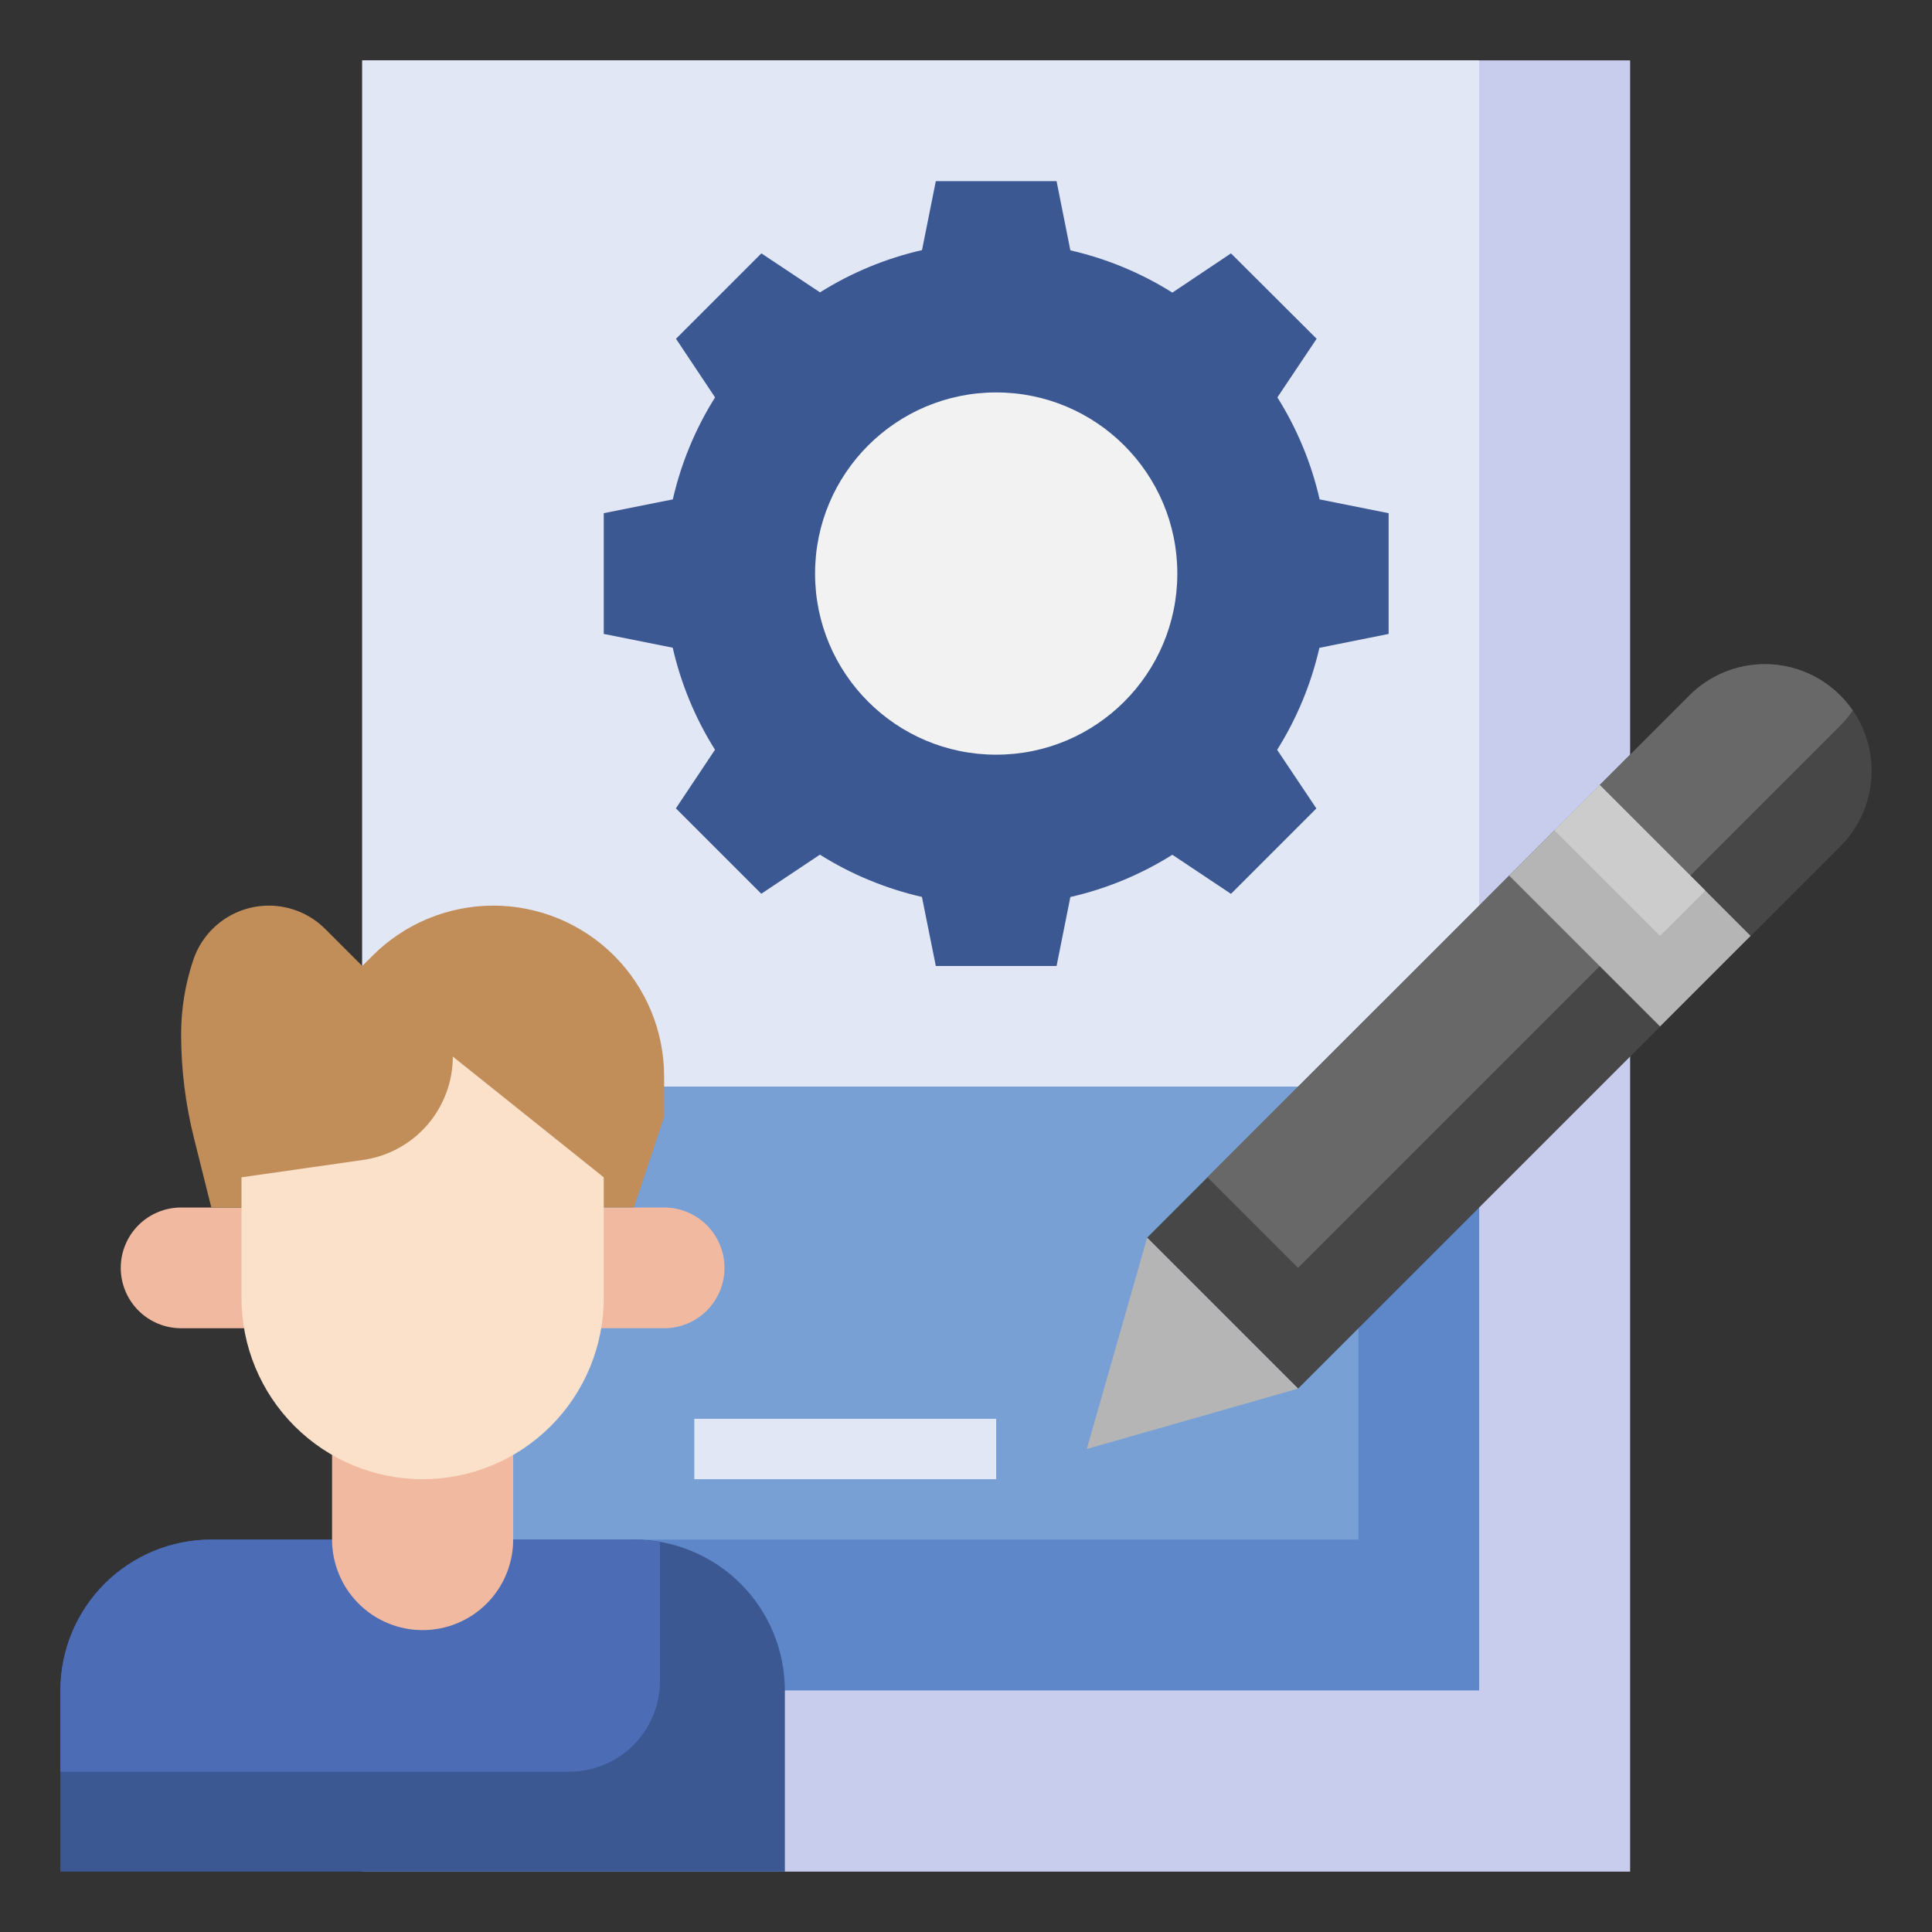
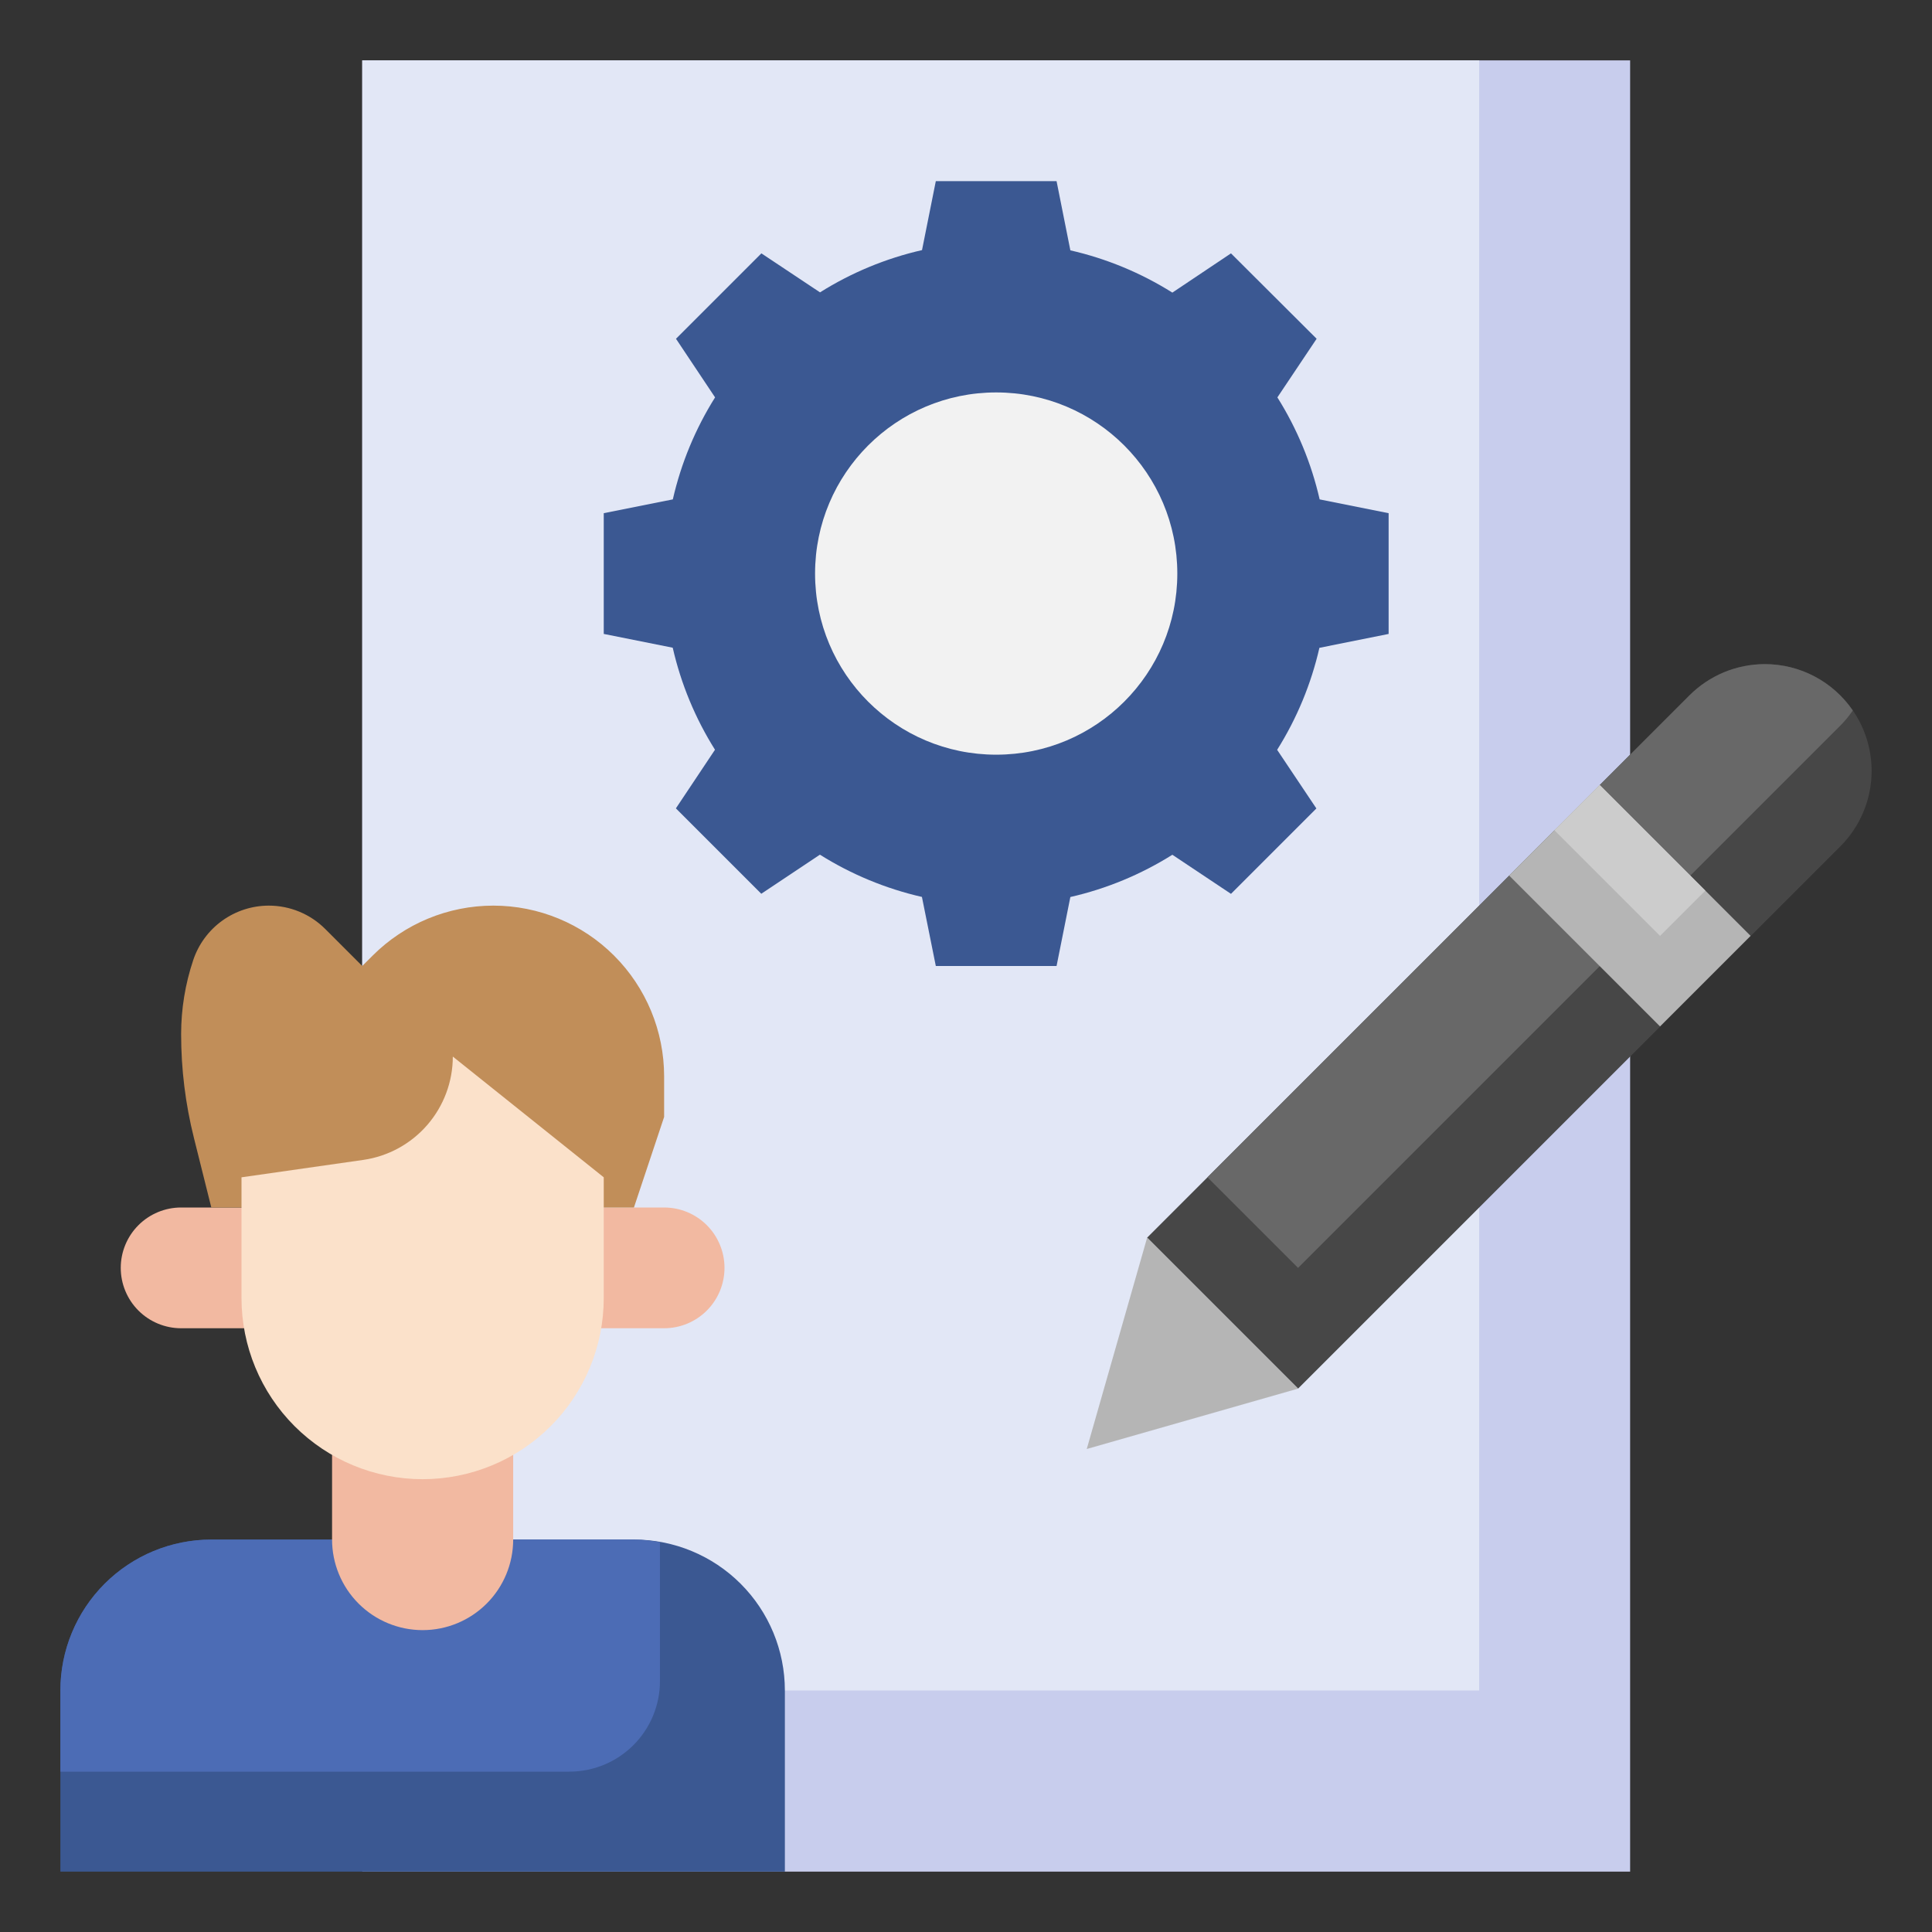
<svg xmlns="http://www.w3.org/2000/svg" width="500" height="500" viewBox="0 0 500 500" fill="none">
  <rect x="0" y="0" width="500" height="500" fill="#333333" stroke="none" />
  <path d="M93.75 15.625H421.875V484.375H93.75V15.625Z" fill="#C8CDED" />
  <path d="M93.75 15.625H382.812V437.5H93.75V15.625Z" fill="#E2E7F6" />
-   <path d="M132.812 281.25H382.812V437.5H132.812V281.25Z" fill="#5E87CA" />
-   <path d="M132.812 281.25H351.562V398.438H132.812V281.25Z" fill="#78A0D4" />
+   <path d="M132.812 281.25H351.562V398.438V281.25Z" fill="#78A0D4" />
  <path d="M296.875 320.312L437.219 179.969C439.783 177.403 442.828 175.368 446.179 173.979C449.53 172.59 453.122 171.875 456.75 171.875C464.077 171.875 471.103 174.785 476.284 179.966C481.465 185.147 484.375 192.173 484.375 199.5C484.375 203.128 483.66 206.72 482.271 210.071C480.882 213.422 478.847 216.467 476.281 219.031L335.938 359.375L296.875 320.312Z" fill="#474747" />
  <path d="M456.75 171.875C453.122 171.875 449.53 172.59 446.179 173.979C442.828 175.368 439.783 177.403 437.219 179.969L312.5 304.688L335.937 328.125L476.281 187.781C477.47 186.579 478.548 185.272 479.5 183.875C476.967 180.178 473.573 177.153 469.609 175.062C465.645 172.971 461.231 171.877 456.75 171.875Z" fill="#686868" />
  <path d="M335.938 359.375L281.25 375L296.875 320.312L335.938 359.375Z" fill="#B5B5B5" />
  <path d="M390.559 226.582L413.995 203.146L453.051 242.202L429.615 265.638L390.559 226.582Z" fill="#B5B5B5" />
  <path d="M402.277 214.867L413.994 203.15L441.339 230.495L429.622 242.212L402.277 214.867Z" fill="#CCCCCC" />
  <path d="M54.688 398.438H164.062C174.423 398.438 184.358 402.553 191.684 409.879C199.009 417.204 203.125 427.14 203.125 437.5V484.375H15.625V437.5C15.625 427.14 19.741 417.204 27.066 409.879C34.392 402.553 44.328 398.438 54.688 398.438Z" fill="#3B5892" />
  <path d="M147.359 458.5C153.575 458.5 159.537 456.031 163.932 451.635C168.328 447.24 170.797 441.279 170.797 435.063V399.125C168.576 398.702 166.323 398.472 164.062 398.438H54.688C44.328 398.438 34.392 402.553 27.066 409.879C19.741 417.204 15.625 427.14 15.625 437.5V458.5H147.359Z" fill="#4C6CB5" />
  <path d="M85.938 375V398.438C85.938 404.654 88.407 410.615 92.802 415.01C97.198 419.406 103.159 421.875 109.375 421.875C115.591 421.875 121.552 419.406 125.948 415.01C130.343 410.615 132.812 404.654 132.812 398.438V375" fill="#F2B9A1" />
  <path d="M70.312 312.5H46.875C42.731 312.5 38.757 314.146 35.827 317.076C32.896 320.007 31.25 323.981 31.25 328.125C31.25 332.269 32.896 336.243 35.827 339.174C38.757 342.104 42.731 343.75 46.875 343.75H70.312" fill="#F2B9A1" />
  <path d="M148.438 312.5H171.875C176.019 312.5 179.993 314.146 182.924 317.076C185.854 320.007 187.5 323.981 187.5 328.125C187.5 332.269 185.854 336.243 182.924 339.174C179.993 342.104 176.019 343.75 171.875 343.75H148.438" fill="#F2B9A1" />
  <path d="M164.062 312.5L171.875 289.063V278.57C171.875 266.849 167.219 255.608 158.93 247.32C150.642 239.031 139.401 234.375 127.68 234.375C115.959 234.375 104.718 239.032 96.43 247.32L93.75 250L84.172 240.422C82.25 238.5 79.967 236.976 77.455 235.938C74.942 234.9 72.25 234.369 69.531 234.375C65.207 234.386 60.996 235.754 57.491 238.287C53.987 240.82 51.367 244.39 50 248.492C47.934 254.662 46.878 261.126 46.875 267.633C46.875 276.677 47.984 285.687 50.18 294.461L54.688 312.5H164.062Z" fill="#C18E59" />
  <path d="M156.25 304.688V335.938C156.25 348.37 151.311 360.292 142.521 369.083C133.73 377.874 121.807 382.812 109.375 382.812C96.943 382.812 85.02 377.874 76.229 369.083C67.439 360.292 62.5 348.37 62.5 335.938V304.688L93.984 300.187C100.424 299.268 106.316 296.056 110.578 291.143C114.84 286.229 117.187 279.942 117.188 273.438L156.25 304.688Z" fill="#FBE1CA" />
  <path d="M359.375 164.062V132.812L341.523 129.242C339.387 119.891 335.689 110.966 330.586 102.844L340.742 87.672L318.578 65.57L303.406 75.727C295.284 70.623 286.359 66.926 277.008 64.789L273.438 46.875H242.188L238.617 64.727C229.266 66.863 220.341 70.561 212.219 75.664L197.047 65.57L174.945 87.672L185.062 102.844C179.959 110.966 176.262 119.891 174.125 129.242L156.25 132.812V164.062L174.102 167.633C176.238 176.984 179.936 185.909 185.039 194.031L174.922 209.203L197.023 231.305L212.195 221.188C220.318 226.291 229.242 229.988 238.594 232.125L242.188 250H273.438L277.008 232.148C286.359 230.012 295.284 226.314 303.406 221.211L318.578 231.328L340.68 209.227L330.523 194.055C335.627 185.932 339.324 177.008 341.461 167.656L359.375 164.062Z" fill="#3B5892" />
  <path d="M257.812 195.312C283.701 195.312 304.688 174.326 304.688 148.438C304.688 122.549 283.701 101.562 257.812 101.562C231.924 101.562 210.938 122.549 210.938 148.438C210.938 174.326 231.924 195.312 257.812 195.312Z" fill="#F2F2F2" />
  <path d="M179.688 367.188H257.812V382.812H179.688V367.188Z" fill="#E2E7F6" />
</svg>